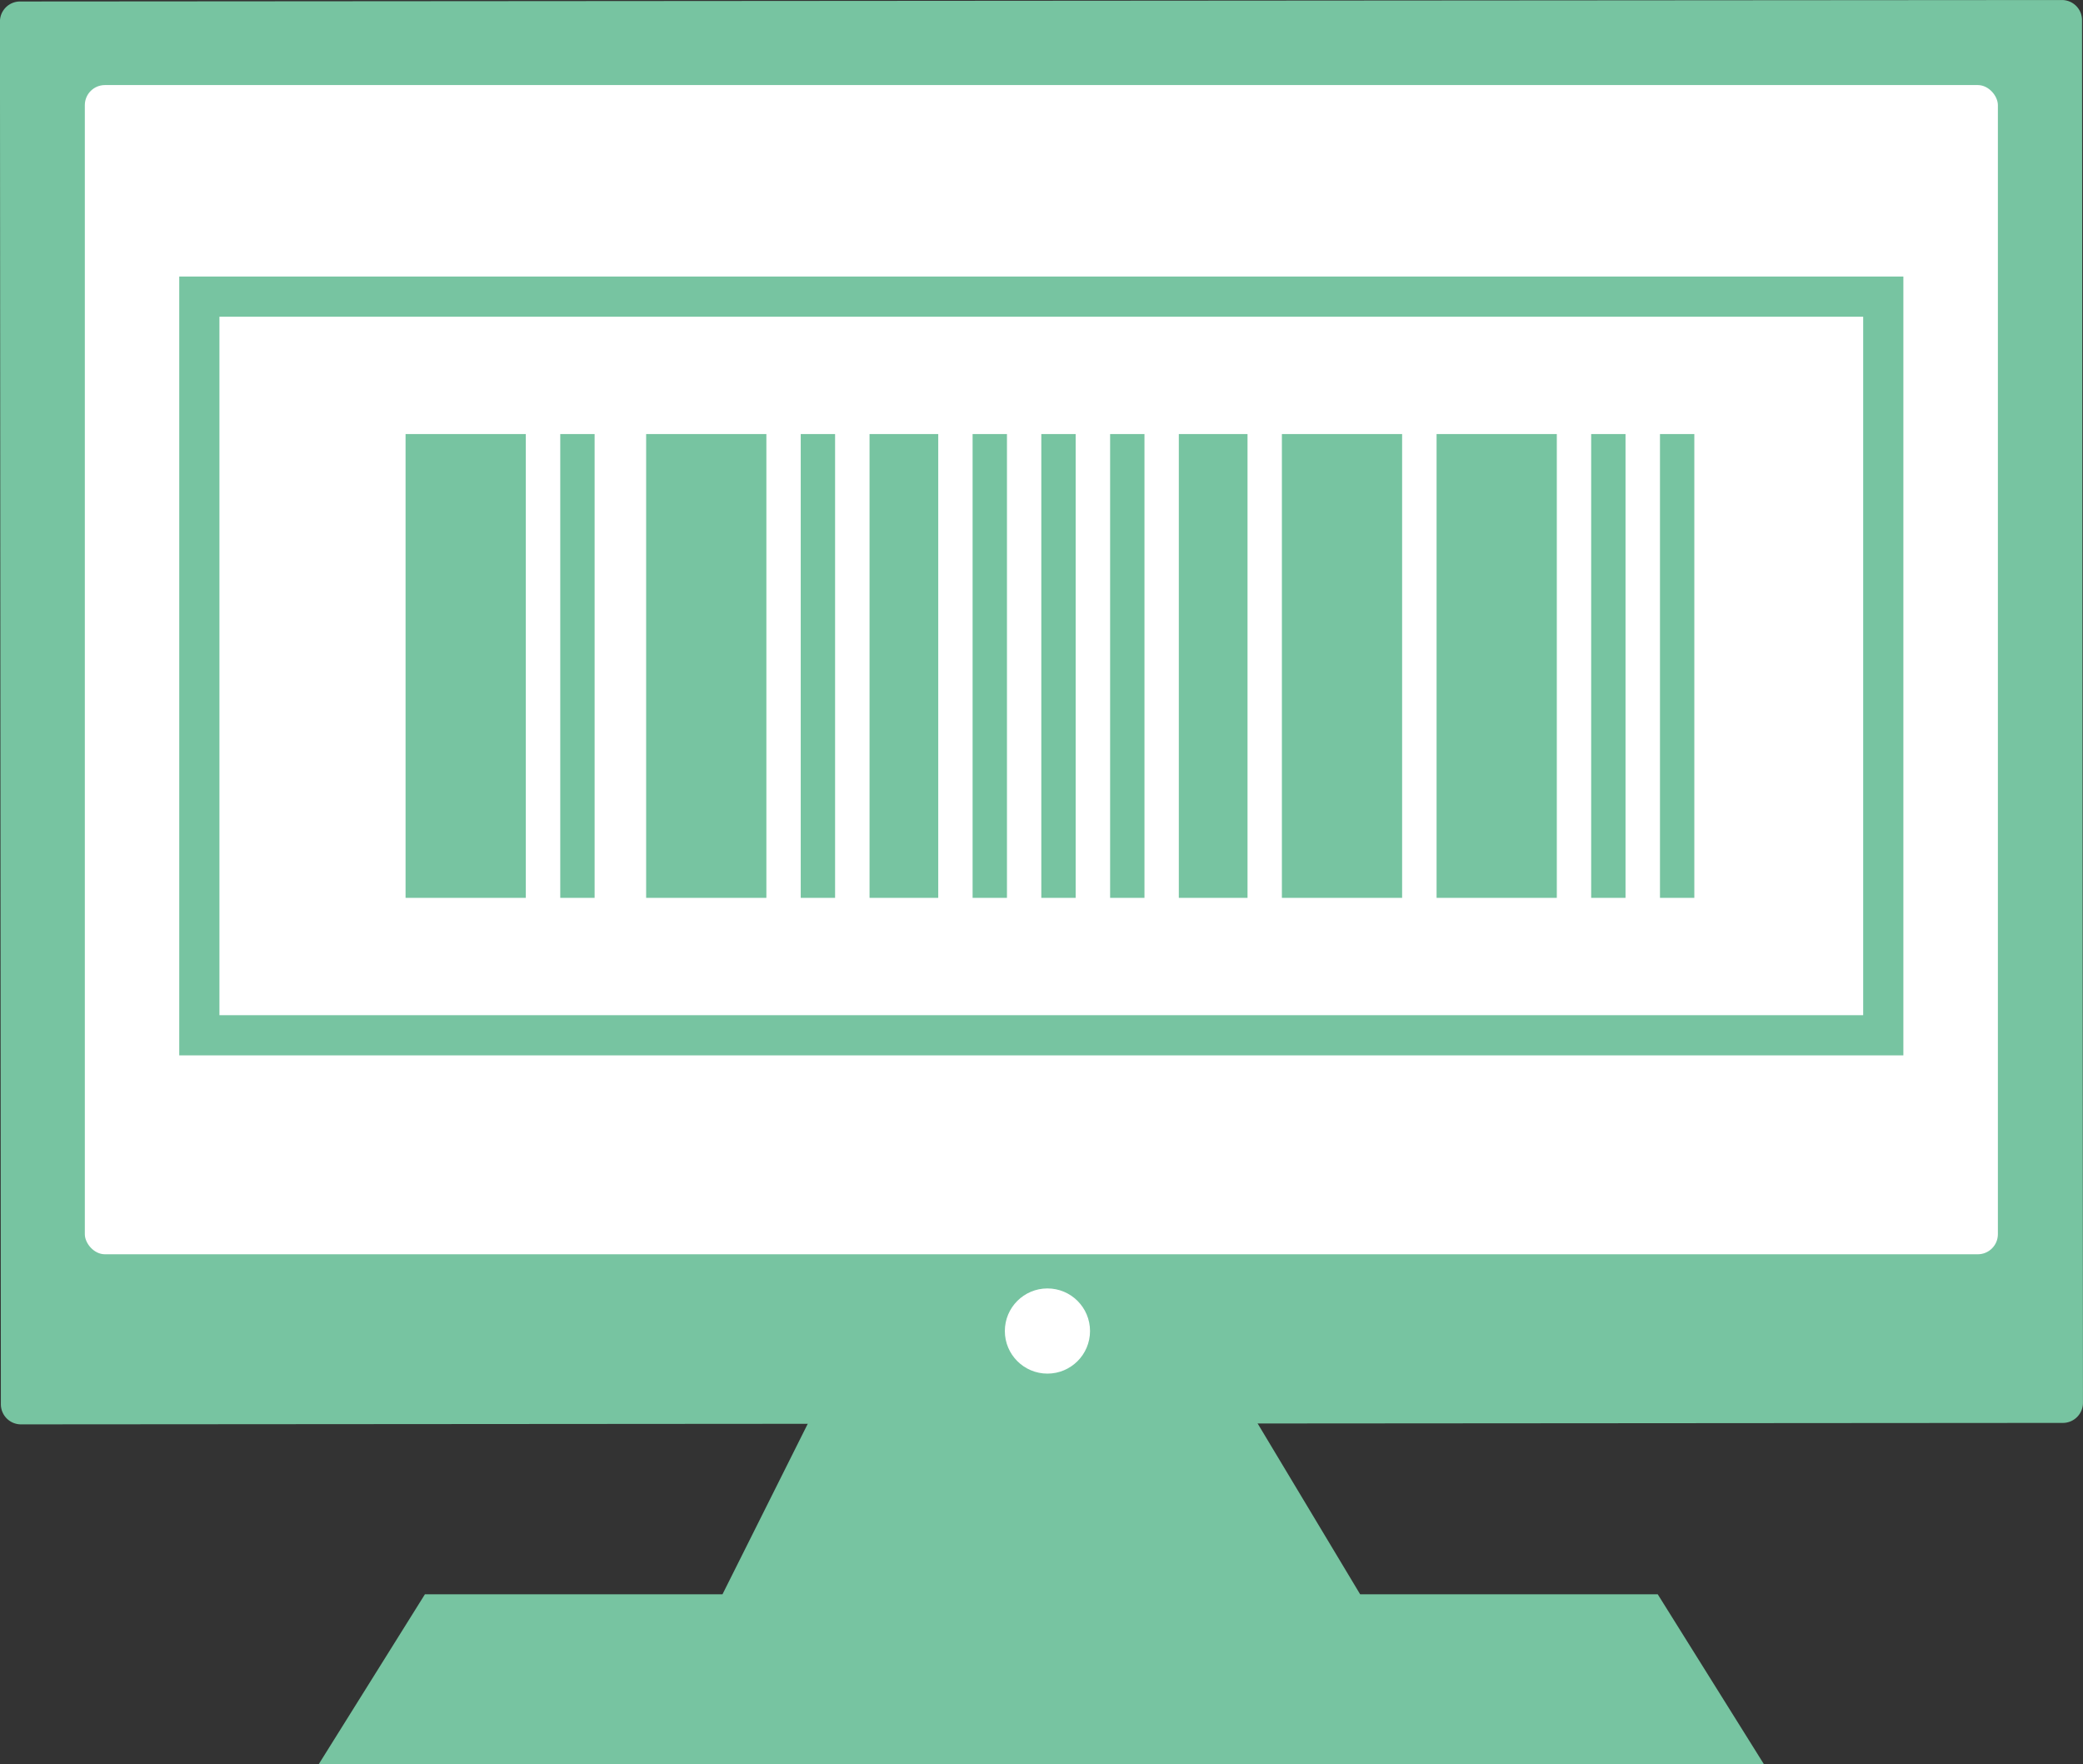
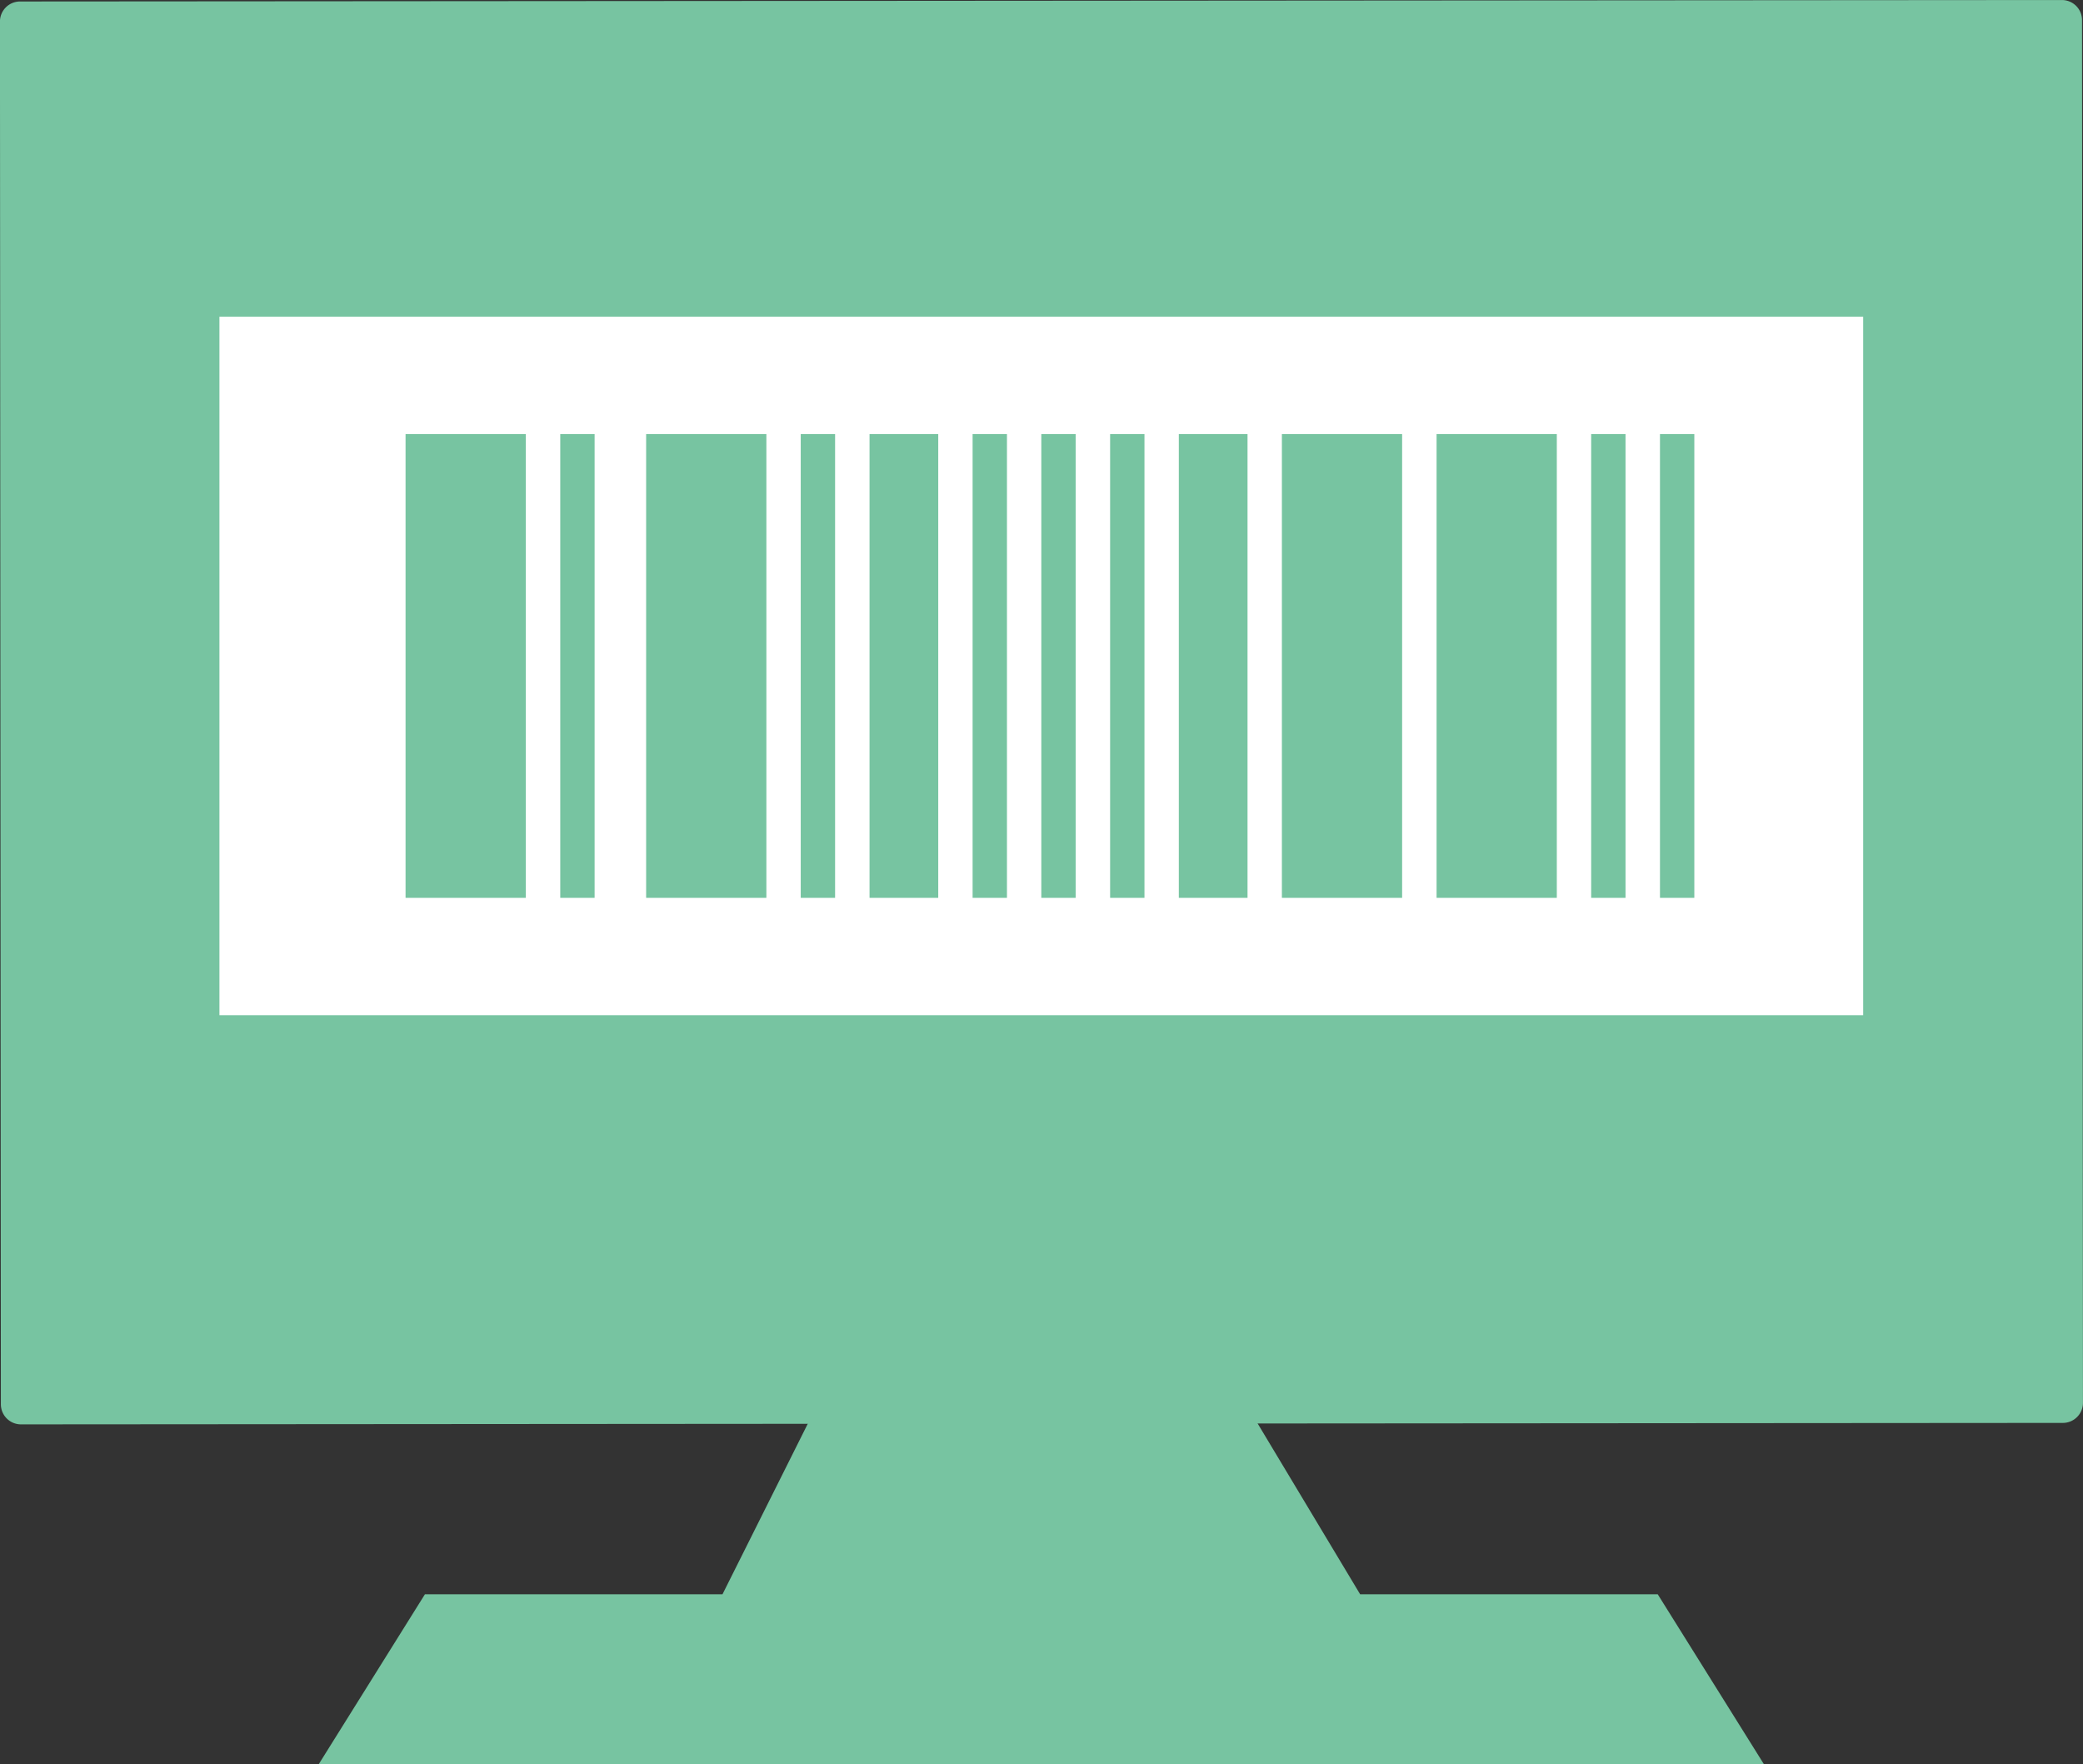
<svg xmlns="http://www.w3.org/2000/svg" width="207.368" height="175.636" viewBox="0 0 207.368 175.636">
  <rect x="0" y="0" width="207.368" height="175.636" fill="#333333" stroke="none" />
  <g transform="translate(-275.005 -5692.752)">
    <path d="m277 5692.9 203.276-.145a2 2 0 0 1 2 2l.092 137.642a2 2 0 0 1-2 2l-203.276.145a2 2 0 0 1-2-2L275 5694.9a2 2 0 0 1 2-2Z" fill="#77c4a1" />
-     <rect width="190.45" height="116.39" rx="2" transform="translate(283.45 5701.22)" fill="#fff" />
    <path d="m357.511 5830.3-10.581 21.16h-29.625q-5.291 8.464-10.58 16.929h143.894q-5.289-8.465-10.58-16.929h-29.626q-6.348-10.583-12.7-21.16Z" fill="#77c4a1" />
-     <circle cx="4.24" cy="4.24" r="4.24" transform="translate(375.04 5821.01)" fill="#fff" />
    <path fill="#fff" stroke="#77c4a1" stroke-width="4" d="M294.85 5722.28h167.64v73.53H294.85z" />
    <path fill="#77c4a1" d="M315.38 5735.96h11.97v46.17h-11.97zm23.95 0h11.97v46.17h-11.97zm63.29 0h11.97v46.17h-11.97zm15.4 0h11.97v46.17h-11.97zm-87.24 0h3.42v46.17h-3.42zm41.05 0h3.42v46.17h-3.42zm6.84 0h3.42v46.17h-3.42zm6.85 0h3.42v46.17h-3.42zm47.89 0h3.42v46.17h-3.42zm6.85 0h3.42v46.17h-3.42zm-85.54 0h3.42v46.17h-3.42zm6.85 0h6.84v46.17h-6.84zm30.79 0h6.84v46.17h-6.84z" />
  </g>
</svg>